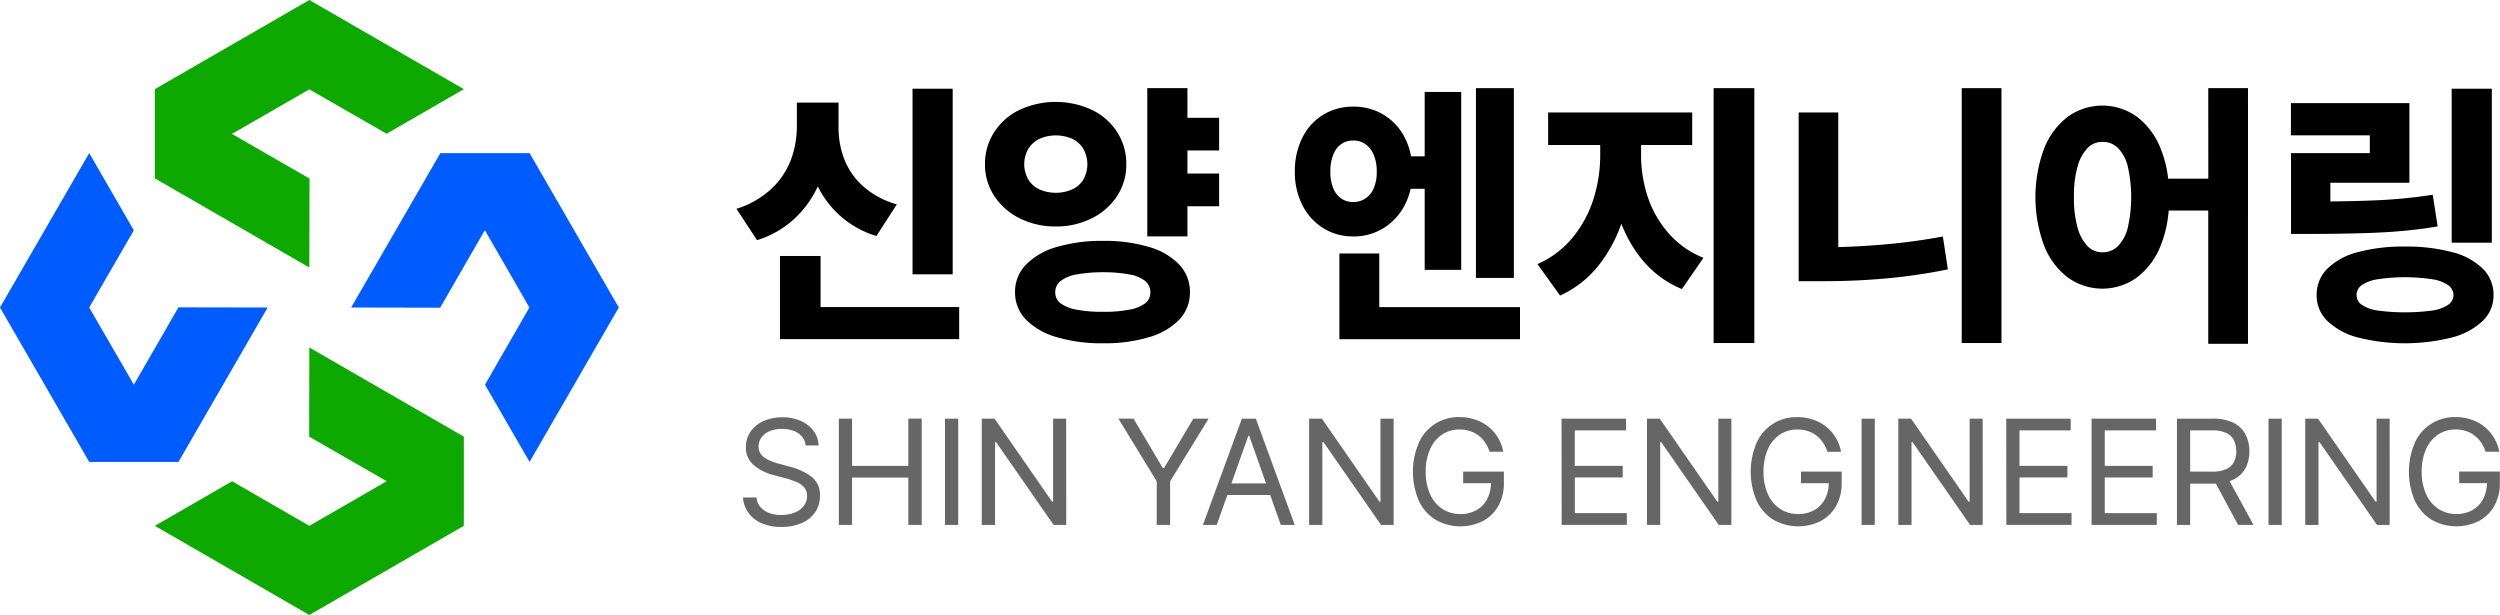
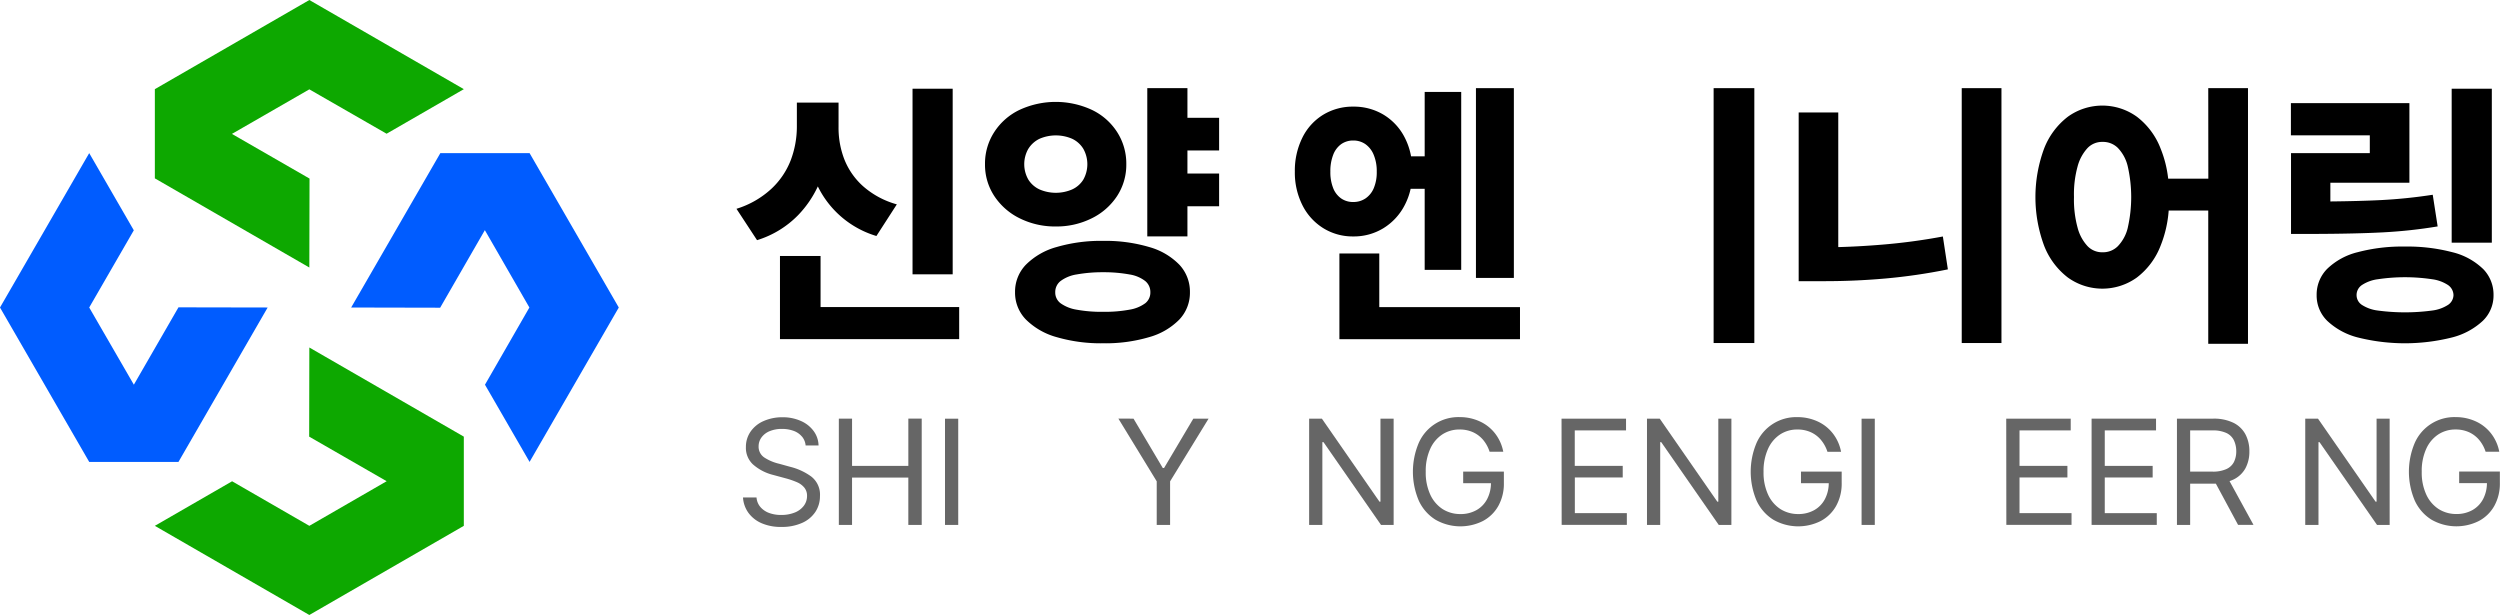
<svg xmlns="http://www.w3.org/2000/svg" width="203.258" height="49.998" viewBox="0 0 203.258 49.998">
  <g id="그룹_5" data-name="그룹 5" transform="translate(-169.09 -348.699)">
    <g id="그룹_3" data-name="그룹 3" transform="translate(228.966 355.866)">
      <g id="그룹_1" data-name="그룹 1" transform="translate(0.527 26.748)">
        <path id="패스_5" data-name="패스 5" d="M630.943,608.819a1.556,1.556,0,0,0-.675-.459,2.7,2.7,0,0,0-.941-.156,2.563,2.563,0,0,0-.991.179,1.54,1.54,0,0,0-.669.508,1.221,1.221,0,0,0-.239.737,1.048,1.048,0,0,0,.5.923,3.767,3.767,0,0,0,1.177.487l.86.239a4.954,4.954,0,0,1,1.729.788,1.857,1.857,0,0,1,.723,1.6,2.3,2.3,0,0,1-.37,1.28,2.493,2.493,0,0,1-1.081.9,4,4,0,0,1-1.69.328,3.9,3.9,0,0,1-1.6-.3,2.609,2.609,0,0,1-1.072-.841,2.386,2.386,0,0,1-.445-1.254h1.1a1.34,1.34,0,0,0,.325.788,1.715,1.715,0,0,0,.726.481,2.754,2.754,0,0,0,.967.152,2.872,2.872,0,0,0,1.075-.191,1.7,1.7,0,0,0,.746-.546,1.313,1.313,0,0,0,.268-.813,1.029,1.029,0,0,0-.221-.672,1.566,1.566,0,0,0-.588-.436,6.642,6.642,0,0,0-.9-.313l-1.063-.287a3.9,3.9,0,0,1-1.634-.86,1.833,1.833,0,0,1-.564-1.4,2.163,2.163,0,0,1,.389-1.271,2.49,2.49,0,0,1,1.07-.854,3.741,3.741,0,0,1,1.517-.3,3.586,3.586,0,0,1,1.488.3,2.547,2.547,0,0,1,1.042.82,2.048,2.048,0,0,1,.4,1.173h-1.051a1.3,1.3,0,0,0-.295-.721Z" transform="translate(-626.154 -607.247)" fill="#666" />
        <path id="패스_6" data-name="패스 6" d="M685.09,608.159h1.075V612h4.576v-3.844h1.087V616.8H690.74v-3.85h-4.576V616.8H685.09Z" transform="translate(-677.293 -608.037)" fill="#666" />
        <path id="패스_7" data-name="패스 7" d="M751.418,616.8h-1.075v-8.637h1.075Z" transform="translate(-733.914 -608.037)" fill="#666" />
-         <path id="패스_8" data-name="패스 8" d="M779.778,616.8h-1.028l-4.677-6.732h-.083V616.8H772.91v-8.637h1.039l4.677,6.744h.083v-6.744h1.063Z" transform="translate(-753.492 -608.037)" fill="#666" />
        <path id="패스_9" data-name="패스 9" d="M858.079,608.159l2.377,4.011h.108l2.377-4.011h1.241l-3.13,5.1V616.8h-1.087v-3.545l-3.117-5.1Z" transform="translate(-826.323 -608.037)" fill="#666" />
-         <path id="패스_10" data-name="패스 10" d="M908.792,616.8l3.165-8.637h1.135l3.165,8.637h-1.135l-2.568-7.245h-.072l-2.568,7.245Zm5.948-3.378v.943h-4.431v-.943Z" transform="translate(-871.393 -608.037)" fill="#666" />
        <path id="패스_11" data-name="패스 11" d="M980.914,616.8h-1.027l-4.677-6.732h-.092V616.8h-1.075v-8.637h1.039l4.677,6.744h.083v-6.744h1.071Z" transform="translate(-928.009 -608.037)" fill="#666" />
        <path id="패스_12" data-name="패스 12" d="M1043.564,609.092a2.346,2.346,0,0,0-.827-.627,2.607,2.607,0,0,0-1.093-.22,2.528,2.528,0,0,0-1.4.4,2.736,2.736,0,0,0-.985,1.176,4.347,4.347,0,0,0-.364,1.863,4.259,4.259,0,0,0,.37,1.857,2.773,2.773,0,0,0,1,1.173,2.671,2.671,0,0,0,1.446.406,2.608,2.608,0,0,0,1.3-.316,2.194,2.194,0,0,0,.875-.9,2.822,2.822,0,0,0,.311-1.354l.322.06h-2.58v-.942h3.309v.931a3.716,3.716,0,0,1-.447,1.852,3.1,3.1,0,0,1-1.255,1.232,4.069,4.069,0,0,1-3.864-.108,3.58,3.58,0,0,1-1.352-1.546,6.016,6.016,0,0,1,0-4.7,3.521,3.521,0,0,1,3.309-2.092,3.874,3.874,0,0,1,1.657.353,3.306,3.306,0,0,1,1.249.994,3.466,3.466,0,0,1,.654,1.471h-1.111A2.876,2.876,0,0,0,1043.564,609.092Z" transform="translate(-983.381 -607.24)" fill="#666" />
        <path id="패스_13" data-name="패스 13" d="M1129.11,608.159h5.244v.955h-4.169V612h3.9v.943h-3.893v2.9h4.228v.955h-5.3Z" transform="translate(-1062.555 -608.037)" fill="#666" />
        <path id="패스_14" data-name="패스 14" d="M1188.413,616.8h-1.027l-4.677-6.732h-.083V616.8h-1.075v-8.637h1.039l4.677,6.744h.083v-6.744h1.064Z" transform="translate(-1108.049 -608.037)" fill="#666" />
        <path id="패스_15" data-name="패스 15" d="M1251.074,609.093a2.351,2.351,0,0,0-.827-.627,2.609,2.609,0,0,0-1.093-.22,2.527,2.527,0,0,0-1.4.4,2.736,2.736,0,0,0-.985,1.176,4.352,4.352,0,0,0-.364,1.863,4.25,4.25,0,0,0,.37,1.856,2.772,2.772,0,0,0,1,1.173,2.672,2.672,0,0,0,1.445.406,2.611,2.611,0,0,0,1.3-.316,2.19,2.19,0,0,0,.875-.9,2.826,2.826,0,0,0,.311-1.354l.323.06h-2.58v-.943h3.309v.931a3.72,3.72,0,0,1-.447,1.853,3.1,3.1,0,0,1-1.254,1.233,4.069,4.069,0,0,1-3.864-.108,3.583,3.583,0,0,1-1.354-1.545,6.02,6.02,0,0,1,0-4.7,3.52,3.52,0,0,1,3.309-2.091,3.876,3.876,0,0,1,1.657.352,3.307,3.307,0,0,1,1.249.994,3.471,3.471,0,0,1,.654,1.471H1251.6a2.876,2.876,0,0,0-.529-.966Z" transform="translate(-1163.426 -607.241)" fill="#666" />
        <path id="패스_16" data-name="패스 16" d="M1314.488,616.8h-1.074v-8.637h1.074Z" transform="translate(-1222.465 -608.037)" fill="#666" />
-         <path id="패스_17" data-name="패스 17" d="M1342.843,616.8h-1.027l-4.677-6.732h-.084V616.8h-1.075v-8.637h1.037l4.677,6.744h.084v-6.744h1.063Z" transform="translate(-1242.045 -608.037)" fill="#666" />
        <path id="패스_18" data-name="패스 18" d="M1402.32,608.159h5.243v.955H1403.4V612h3.894v.943H1403.4v2.9h4.229v.955h-5.3Z" transform="translate(-1299.61 -608.037)" fill="#666" />
        <path id="패스_19" data-name="패스 19" d="M1454.76,608.159H1460v.955h-4.169V612h3.894v.943h-3.894v2.9h4.229v.955h-5.3Z" transform="translate(-1345.11 -608.037)" fill="#666" />
        <path id="패스_20" data-name="패스 20" d="M1507.2,608.159h2.939a3.619,3.619,0,0,1,1.645.334,2.211,2.211,0,0,1,.982.937,2.9,2.9,0,0,1,.322,1.39,2.843,2.843,0,0,1-.317,1.37,2.195,2.195,0,0,1-.98.921,3.623,3.623,0,0,1-1.642.334h-2.365v-.978h2.317a2.644,2.644,0,0,0,1.1-.2,1.286,1.286,0,0,0,.621-.561,1.925,1.925,0,0,0,.2-.889,2.068,2.068,0,0,0-.2-.914,1.284,1.284,0,0,0-.627-.588,2.616,2.616,0,0,0-1.107-.2h-1.815V616.8H1507.2Zm6.223,8.637h-1.254l-2.09-3.88h1.22Z" transform="translate(-1390.61 -608.037)" fill="#666" />
-         <path id="패스_21" data-name="패스 21" d="M1564.508,616.8h-1.075v-8.637h1.075Z" transform="translate(-1439.399 -608.037)" fill="#666" />
        <path id="패스_22" data-name="패스 22" d="M1592.863,616.8h-1.027l-4.677-6.732h-.083V616.8H1586v-8.637h1.039l4.677,6.744h.083v-6.744h1.063Z" transform="translate(-1458.979 -608.037)" fill="#666" />
        <path id="패스_23" data-name="패스 23" d="M1655.5,609.093a2.35,2.35,0,0,0-.826-.627,2.607,2.607,0,0,0-1.093-.221,2.528,2.528,0,0,0-1.4.4,2.735,2.735,0,0,0-.985,1.175,4.339,4.339,0,0,0-.364,1.862,4.249,4.249,0,0,0,.37,1.856,2.766,2.766,0,0,0,1,1.173,2.673,2.673,0,0,0,1.445.406,2.617,2.617,0,0,0,1.3-.316,2.193,2.193,0,0,0,.874-.9,2.821,2.821,0,0,0,.311-1.355l.323.06h-2.58v-.942h3.309v.931a3.722,3.722,0,0,1-.447,1.853,3.1,3.1,0,0,1-1.254,1.233,4.07,4.07,0,0,1-3.864-.107,3.582,3.582,0,0,1-1.352-1.545,6.012,6.012,0,0,1,0-4.7,3.52,3.52,0,0,1,3.309-2.091,3.879,3.879,0,0,1,1.657.352,3.314,3.314,0,0,1,1.249.994,3.464,3.464,0,0,1,.654,1.471h-1.11A2.87,2.87,0,0,0,1655.5,609.093Z" transform="translate(-1514.34 -607.241)" fill="#666" />
      </g>
      <g id="그룹_2" data-name="그룹 2" transform="translate(0)">
        <path id="패스_24" data-name="패스 24" d="M628.775,418.576a7.779,7.779,0,0,0,4.764,4.036l1.66-2.573a6.945,6.945,0,0,1-2.755-1.484,5.778,5.778,0,0,1-1.525-2.207,7.091,7.091,0,0,1-.458-2.607v-1.975h-3.389v1.975a7.751,7.751,0,0,1-.5,2.714,6.285,6.285,0,0,1-1.592,2.337,7.374,7.374,0,0,1-2.818,1.608l1.672,2.55a7.91,7.91,0,0,0,3.337-2.032,8.559,8.559,0,0,0,1.607-2.342Z" transform="translate(-622.16 -410.591)" />
        <path id="패스_25" data-name="패스 25" d="M652.246,506.068h-3.3v6.76h14.57v-2.607H652.246Z" transform="translate(-645.408 -492.423)" />
        <rect id="사각형_1" data-name="사각형 1" width="3.264" height="15.09" transform="translate(14.316 0.046)" />
        <path id="패스_26" data-name="패스 26" d="M877.864,402.887H874.6v12.054h3.264v-2.449h2.576v-2.663h-2.576v-1.874h2.576V405.3h-2.576Z" transform="translate(-841.198 -402.887)" />
        <path id="패스_27" data-name="패스 27" d="M804.252,497.267a12.512,12.512,0,0,0-3.733-.5,12.84,12.84,0,0,0-3.79.5,5.649,5.649,0,0,0-2.5,1.439,3.149,3.149,0,0,0-.881,2.235,3.116,3.116,0,0,0,.881,2.218,5.677,5.677,0,0,0,2.5,1.434,12.838,12.838,0,0,0,3.79.5,12.479,12.479,0,0,0,3.732-.5,5.507,5.507,0,0,0,2.457-1.434,3.161,3.161,0,0,0,.858-2.218,3.2,3.2,0,0,0-.858-2.235,5.478,5.478,0,0,0-2.457-1.439Zm-.322,4.573a2.928,2.928,0,0,1-1.271.519,10.94,10.94,0,0,1-2.135.175,11.207,11.207,0,0,1-2.18-.175,3.085,3.085,0,0,1-1.293-.519,1.09,1.09,0,0,1-.435-.9,1.132,1.132,0,0,1,.44-.914,2.947,2.947,0,0,1,1.3-.53,12.054,12.054,0,0,1,2.163-.18,11.7,11.7,0,0,1,2.135.181,2.791,2.791,0,0,1,1.271.53,1.149,1.149,0,0,1,.424.914,1.108,1.108,0,0,1-.418.9Z" transform="translate(-770.697 -484.35)" />
        <path id="패스_28" data-name="패스 28" d="M780.669,421.461a6.39,6.39,0,0,0,2.908-.66,5.184,5.184,0,0,0,2.067-1.812,4.647,4.647,0,0,0,.751-2.6,4.729,4.729,0,0,0-.752-2.612,4.98,4.98,0,0,0-2.067-1.806,7,7,0,0,0-5.839,0,5.018,5.018,0,0,0-2.072,1.806,4.7,4.7,0,0,0-.758,2.613,4.62,4.62,0,0,0,.758,2.6,5.226,5.226,0,0,0,2.072,1.812A6.442,6.442,0,0,0,780.669,421.461Zm-2.237-6.315a2.169,2.169,0,0,1,.915-.818,3.344,3.344,0,0,1,2.638,0,2.124,2.124,0,0,1,.915.818,2.559,2.559,0,0,1,0,2.506,2.076,2.076,0,0,1-.915.8,3.345,3.345,0,0,1-2.638,0,2.116,2.116,0,0,1-.915-.8,2.523,2.523,0,0,1,0-2.51Z" transform="translate(-754.699 -410.215)" />
        <rect id="사각형_2" data-name="사각형 2" width="3.083" height="15.429" transform="translate(60.123)" />
        <path id="패스_29" data-name="패스 29" d="M995.873,504.532h-3.242V511.5h14.682v-2.607H995.873Z" transform="translate(-943.609 -491.09)" />
        <path id="패스_30" data-name="패스 30" d="M972.443,416.259a4.739,4.739,0,0,0,1.722-1.874,5.33,5.33,0,0,0,.478-1.321h1.142v6.592h2.97v-14.47h-2.97v5.237h-1.107a5.455,5.455,0,0,0-.509-1.512,4.6,4.6,0,0,0-1.722-1.868,4.68,4.68,0,0,0-2.463-.66,4.617,4.617,0,0,0-2.451.661,4.51,4.51,0,0,0-1.694,1.868,6.024,6.024,0,0,0-.61,2.754,5.9,5.9,0,0,0,.61,2.72,4.646,4.646,0,0,0,1.694,1.874,4.529,4.529,0,0,0,2.45.677,4.588,4.588,0,0,0,2.459-.677Zm-4.094-3.244a3.463,3.463,0,0,1-.232-1.348,3.637,3.637,0,0,1,.232-1.371,1.887,1.887,0,0,1,.65-.864,1.667,1.667,0,0,1,.982-.294,1.7,1.7,0,0,1,.982.294,1.958,1.958,0,0,1,.677.869,3.434,3.434,0,0,1,.248,1.366,3.318,3.318,0,0,1-.243,1.348,1.888,1.888,0,0,1-.677.835,1.75,1.75,0,0,1-.988.288,1.689,1.689,0,0,1-.982-.288,1.859,1.859,0,0,1-.65-.835Z" transform="translate(-919.83 -404.881)" />
-         <path id="패스_31" data-name="패스 31" d="M1124.945,427.6a8.61,8.61,0,0,1-1.666-2.947,10.823,10.823,0,0,1-.531-3.386v-.8h4.156v-2.642h-11.713v2.642h4.235v.8a11.889,11.889,0,0,1-.542,3.572,9.334,9.334,0,0,1-1.694,3.143,7.6,7.6,0,0,1-2.868,2.167l1.84,2.562a8.464,8.464,0,0,0,3.275-2.636,11.759,11.759,0,0,0,1.707-3.206,10.707,10.707,0,0,0,1.608,2.822,8.2,8.2,0,0,0,3.315,2.489l1.751-2.54A7.4,7.4,0,0,1,1124.945,427.6Z" transform="translate(-1049.199 -415.847)" />
        <rect id="사각형_3" data-name="사각형 3" width="3.31" height="20.722" transform="translate(79.447)" />
        <rect id="사각형_4" data-name="사각형 4" width="3.23" height="20.722" transform="translate(99.619)" />
        <path id="패스_32" data-name="패스 32" d="M1281.572,428.57q-1.806.151-3.569.2V417.822h-3.219v13.718h1.875q2.587.011,5.144-.214a45.81,45.81,0,0,0,5.111-.745l-.407-2.674A47.882,47.882,0,0,1,1281.572,428.57Z" transform="translate(-1188.422 -415.847)" />
        <path id="패스_33" data-name="패스 33" d="M1434.342,410.245h-3.264a9.212,9.212,0,0,0-.61-2.433,5.921,5.921,0,0,0-1.932-2.6,4.8,4.8,0,0,0-5.619,0,5.974,5.974,0,0,0-1.932,2.6,11.4,11.4,0,0,0,0,7.867,5.981,5.981,0,0,0,1.932,2.6,4.8,4.8,0,0,0,5.619,0,5.915,5.915,0,0,0,1.932-2.6,9.509,9.509,0,0,0,.651-2.845h3.217v10.835h3.231V402.886h-3.231Zm-6.545,3.973a3.239,3.239,0,0,1-.807,1.512,1.7,1.7,0,0,1-1.243.5,1.642,1.642,0,0,1-1.225-.5,3.492,3.492,0,0,1-.814-1.518,8.648,8.648,0,0,1-.289-2.477,8.49,8.49,0,0,1,.288-2.461,3.547,3.547,0,0,1,.814-1.518,1.635,1.635,0,0,1,1.225-.5,1.709,1.709,0,0,1,1.242.491,3.211,3.211,0,0,1,.807,1.518,11.23,11.23,0,0,1,0,4.956Z" transform="translate(-1314.674 -402.886)" />
        <path id="패스_34" data-name="패스 34" d="M1606.543,502.071a5.44,5.44,0,0,0-2.49-1.348,14.327,14.327,0,0,0-3.852-.457,14.147,14.147,0,0,0-3.834.457,5.436,5.436,0,0,0-2.474,1.348,2.97,2.97,0,0,0-.864,2.144,2.873,2.873,0,0,0,.864,2.093,5.656,5.656,0,0,0,2.479,1.348,15.723,15.723,0,0,0,7.663,0,5.739,5.739,0,0,0,2.5-1.348,2.856,2.856,0,0,0,.875-2.093,2.972,2.972,0,0,0-.863-2.144Zm-2.829,2.935a3.084,3.084,0,0,1-1.3.462,16.65,16.65,0,0,1-4.41,0,3.076,3.076,0,0,1-1.3-.462.949.949,0,0,1-.429-.79.982.982,0,0,1,.429-.818,3.069,3.069,0,0,1,1.3-.475,14.94,14.94,0,0,1,4.41,0,3.077,3.077,0,0,1,1.3.475,1.017,1.017,0,0,1,.44.818.981.981,0,0,1-.441.791Z" transform="translate(-1464.554 -487.387)" />
        <rect id="사각형_5" data-name="사각형 5" width="3.264" height="12.517" transform="translate(139.453 0.046)" />
        <path id="패스_35" data-name="패스 35" d="M1589.167,422.123l-.4-2.574a41.205,41.205,0,0,1-4.241.435q-1.681.084-4.082.11V418.57h6.426V412.1h-9.634v2.619h6.415v1.446h-6.406v6.569h1.864q3.432-.011,5.657-.13a39.51,39.51,0,0,0,4.395-.48Z" transform="translate(-1450.854 -410.882)" />
      </g>
    </g>
    <g id="그룹_4" data-name="그룹 4" transform="translate(169.09 348.7)">
      <path id="패스_36" data-name="패스 36" d="M276.807,355.963l6.281,3.608,6.281-3.623L276.807,348.7l-12.56,7.248h0V363.2l12.56,7.249.016-7.231c-3.152-1.821-4.731-2.723-6.31-3.632Z" transform="translate(-251.657 -348.7)" fill="#0da800" fill-rule="evenodd" />
      <path id="패스_37" data-name="패스 37" d="M276.808,578.952l-6.281-3.623-6.281,3.623,12.56,7.248,12.561-7.248V571.7l-12.56-7.247-.013,7.247,6.3,3.624Z" transform="translate(-251.657 -536.201)" fill="#0da800" fill-rule="evenodd" />
      <path id="패스_38" data-name="패스 38" d="M399.339,456.414l-3.611,6.277,3.626,6.277,7.253-12.553-7.253-12.553H392.1l-7.252,12.553,7.236.016c1.822-3.15,2.725-4.728,3.634-6.306Z" transform="translate(-356.298 -431.414)" fill="#005cff" fill-rule="evenodd" />
      <path id="패스_39" data-name="패스 39" d="M176.343,456.414l3.626-6.277-3.626-6.276-7.253,12.553,7.253,12.553H183.6l7.252-12.553L183.6,456.4l-3.627,6.29Z" transform="translate(-169.09 -431.414)" fill="#005cff" fill-rule="evenodd" />
    </g>
  </g>
</svg>